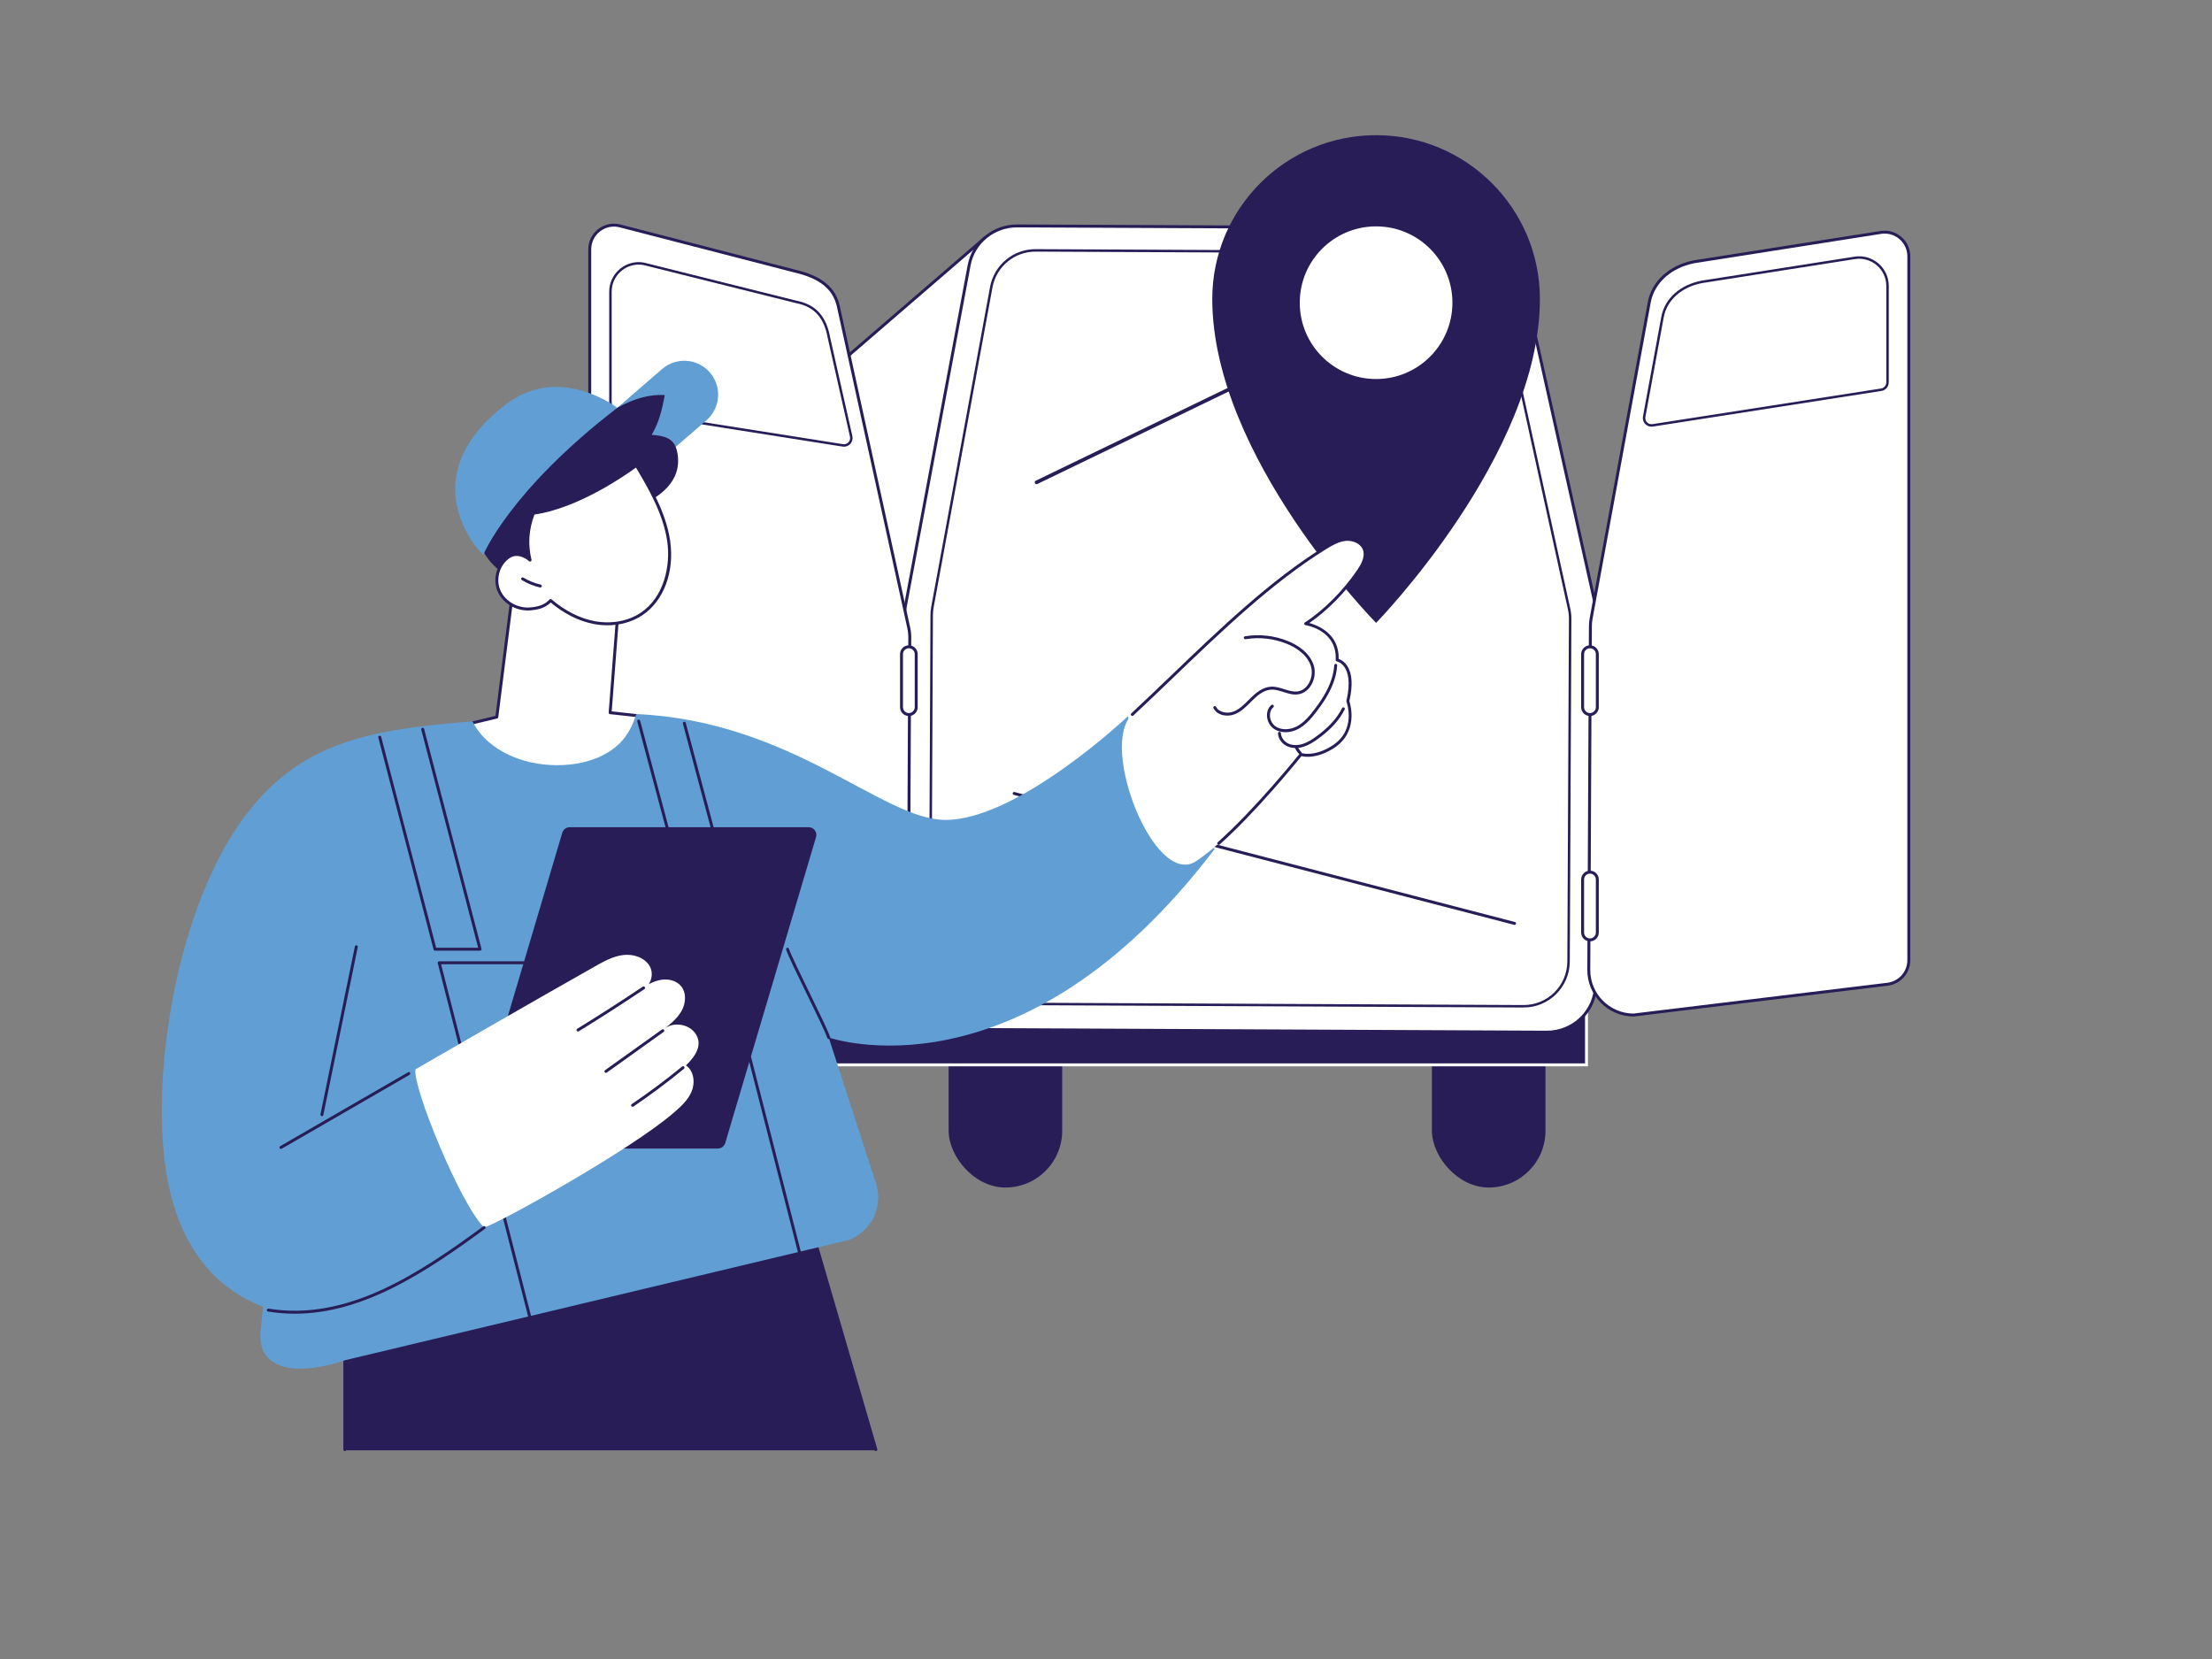
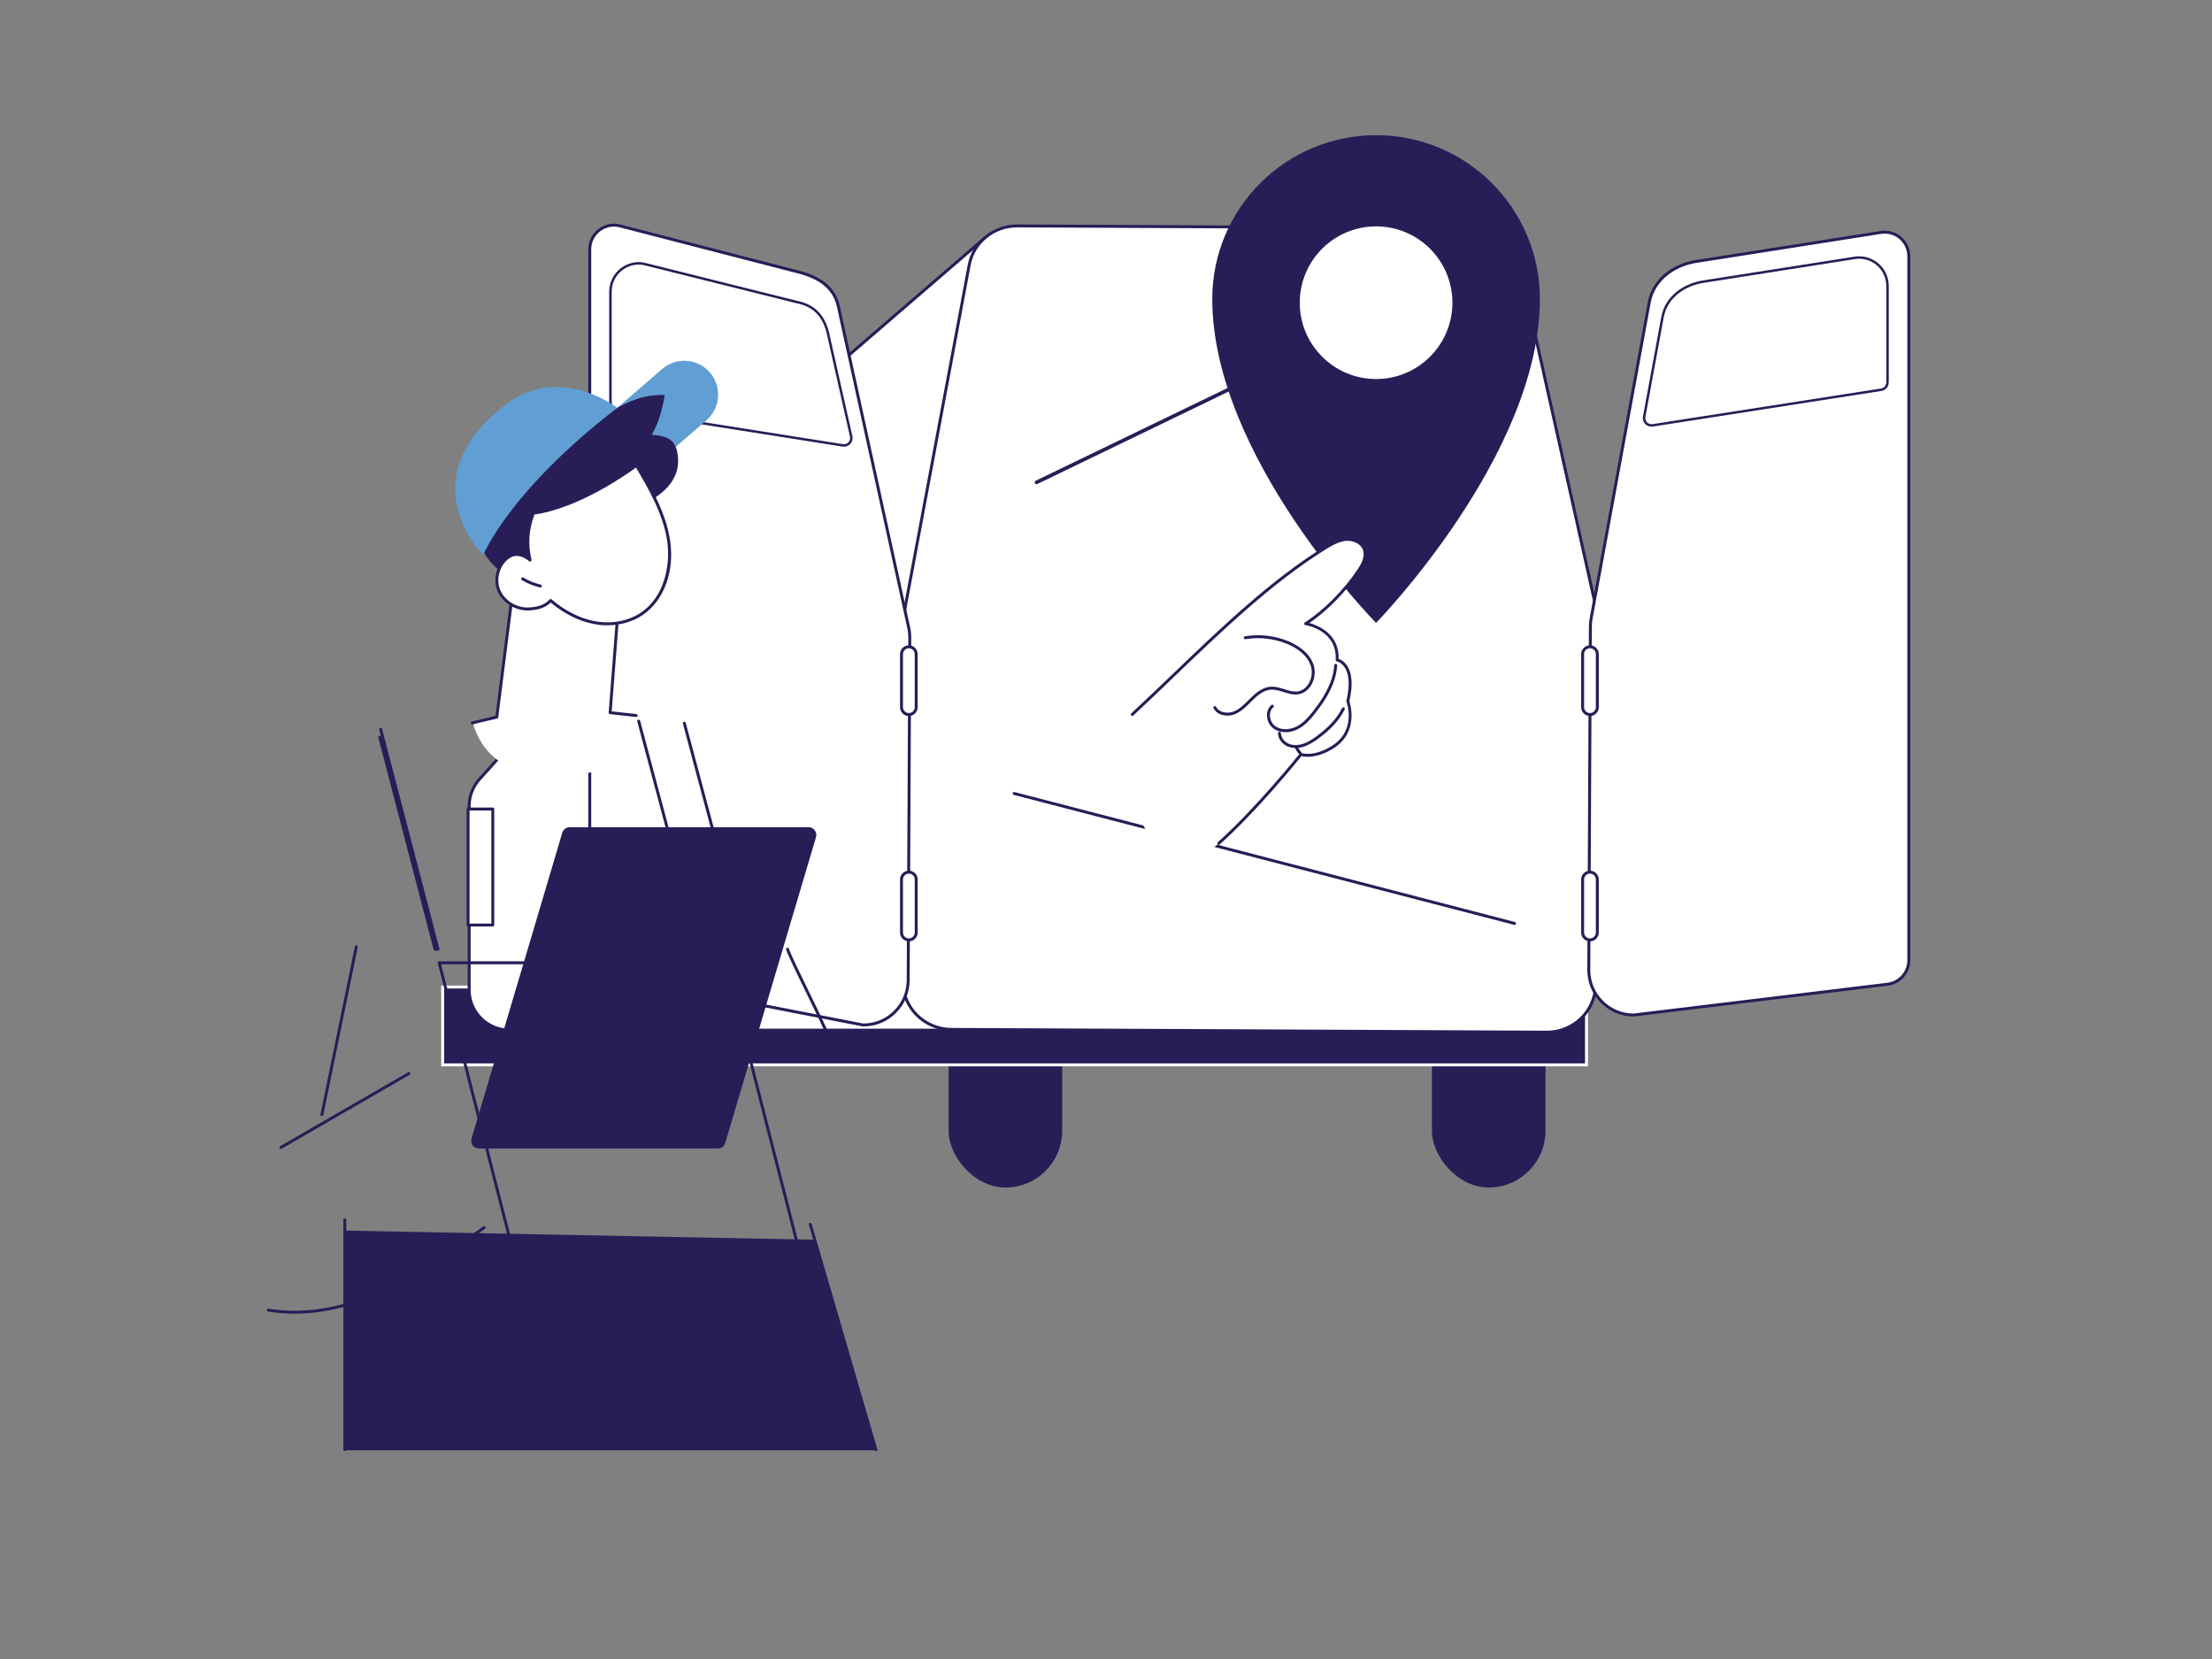
<svg xmlns="http://www.w3.org/2000/svg" id="a" viewBox="0 0 900 675">
  <rect x="0" y="0" width="900" height="675" fill="#808080" stroke="none" />
  <rect x="582.61" y="383.742" width="46.206" height="99.426" rx="23.103" ry="23.103" fill="#281d57" />
  <rect x="385.971" y="383.742" width="46.206" height="99.426" rx="23.103" ry="23.103" fill="#281d57" />
-   <rect x="194.506" y="383.742" width="46.206" height="99.426" rx="23.103" ry="23.103" fill="#281d57" />
  <rect x="180.098" y="401.588" width="465.404" height="31.673" fill="#281d57" />
  <path d="M646.1,433.859H179.499v-32.869h466.601v32.869ZM180.696,432.662h464.208v-30.476H180.696v30.476Z" fill="#fff" />
  <path d="M402.962,419.122h-195.666c-9.062,0-16.409-7.347-16.409-16.409v-74.703c0-4.05,1.498-7.956,4.205-10.968l43.625-48.542,36.788-63.739,125.313-108.061,2.144,322.422Z" fill="#fff" />
  <path d="M402.962,419.72h-195.666c-9.377,0-17.007-7.63-17.007-17.007v-74.703c0-4.205,1.547-8.243,4.358-11.369l43.583-48.495,36.757-63.685c.034-.058.077-.11.127-.154l125.313-108.06c.178-.153.428-.188.638-.092.213.096.349.307.351.541l2.144,322.421c.001.16-.061.313-.174.426-.112.113-.265.176-.424.176ZM275.973,205.148l-36.737,63.651c-.021.036-.046.07-.073.101l-43.625,48.542c-2.613,2.907-4.051,6.66-4.051,10.569v74.703c0,8.718,7.093,15.81,15.81,15.81h195.064l-2.131-320.525-124.256,107.149Z" fill="#281d57" />
  <path d="M629.278,419.965l-242.184-1.127c-10.959-.051-19.802-8.827-19.752-19.601l.694-149.107c.005-1.153.115-2.304.327-3.438l25.956-138.797c1.738-9.292,9.998-16.023,19.607-15.978l185.141.862c9.289.043,17.305,6.416,19.293,15.336l31.085,139.486c.312,1.401.466,2.831.46,4.265l-.692,148.683c-.05,10.775-8.975,19.468-19.934,19.417Z" fill="#fff" />
  <path d="M629.374,420.564h-.098l-242.184-1.127c-11.271-.053-20.399-9.116-20.347-20.203l.694-149.107c.005-1.186.119-2.38.337-3.545l25.956-138.797c1.788-9.556,10.232-16.467,20.099-16.467h.099l185.141.861c9.638.045,17.811,6.544,19.874,15.805l31.085,139.487c.321,1.442.481,2.922.475,4.398l-.692,148.683c-.051,11.055-9.211,20.013-20.437,20.013ZM629.281,419.367h.092c10.57,0,19.192-8.424,19.24-18.822l.692-148.683c.006-1.387-.144-2.776-.446-4.132l-31.085-139.487c-1.941-8.712-9.636-14.826-18.712-14.868l-185.141-.861h-.094c-9.292,0-17.241,6.501-18.922,15.489l-25.956,138.797c-.205,1.096-.312,2.217-.317,3.332l-.694,149.107c-.049,10.427,8.545,18.951,19.156,19l242.184,1.127Z" fill="#281d57" />
-   <path d="M619.832,409.422l-223.198-1.039c-10.1-.047-18.249-8.274-18.202-18.376l.65-139.797c.005-1.081.106-2.16.302-3.224l23.931-130.133c1.602-8.712,9.215-15.023,18.071-14.982l170.627.794c8.56.04,15.948,6.014,17.779,14.377l28.638,130.775c.288,1.313.43,2.654.423,3.999l-.649,139.4c-.047,10.102-8.273,18.253-18.373,18.206Z" fill="none" stroke="#281d57" stroke-miterlimit="10" />
  <path d="M421.739,197c-.275,0-.539-.156-.666-.422-.177-.371-.022-.815.346-.993l173.386-83.791c.369-.179.809-.021.985.349.177.371.022.815-.346.993l-173.386,83.791c-.103.05-.212.073-.319.073Z" fill="#281d57" />
  <path d="M616.23,376.315c-.05,0-.1-.006-.151-.019l-203.6-52.878c-.32-.083-.512-.41-.429-.729.084-.321.411-.514.729-.429l203.6,52.878c.32.083.512.41.429.729-.07.269-.313.448-.579.448Z" fill="#281d57" />
  <path d="M369.739,255.433l-28.638-130.775c-1.832-8.364-8.75-12.309-17.779-14.377l-71.055-18.364c-6.236-1.612-12.316,3.096-12.316,9.537v285.79c0,4.714,3.339,8.767,7.966,9.669l103.224,20.123c10.1.047,18.326-8.104,18.373-18.206l.648-139.4c.006-1.344-.136-2.685-.423-3.999Z" fill="#fff" />
  <path d="M351.229,417.635c-.068,0-.136.002-.203-.011l-103.224-20.123c-4.896-.954-8.449-5.268-8.449-10.256V101.455c0-3.257,1.477-6.268,4.051-8.262,2.575-1.993,5.86-2.671,9.012-1.855l71.055,18.363c10.745,2.461,16.538,7.174,18.214,14.829l28.637,130.775c.296,1.354.444,2.743.438,4.129l-.649,139.4c-.023,5.045-2.01,9.779-5.594,13.331-3.562,3.53-8.279,5.47-13.289,5.47ZM351.199,416.439h.03c4.693,0,9.11-1.817,12.447-5.124,3.357-3.326,5.217-7.76,5.24-12.486l.649-139.399c.006-1.298-.132-2.6-.41-3.868l-28.637-130.775c-1.566-7.148-7.072-11.572-17.329-13.922l-71.071-18.368c-2.793-.72-5.7-.123-7.98,1.643-2.28,1.765-3.587,4.432-3.587,7.316v285.79c0,4.417,3.146,8.236,7.482,9.081l103.168,20.112Z" fill="#281d57" />
  <path d="M248.372,163.728v-45.025c0-6.654,5.57-11.834,12.044-11.548.731.032,1.454.168,2.165.346l61.435,15.346c8.152,1.582,11.817,6.781,13.206,14.333l9.122,40.507c.376,2.044-1.379,3.847-3.432,3.527l-91.987-14.504c-1.469-.229-2.552-1.494-2.552-2.981Z" fill="none" stroke="#281d57" stroke-miterlimit="10" />
  <path d="M689.389,106.48c-9.403,1.825-16.759,7.849-18.362,16.561l-23.641,128.554c-.196,1.063-.296,2.142-.301,3.224l-.65,139.797c-.047,10.102,8.102,18.329,18.202,18.376l103.343-12.534c4.945-.6,8.665-4.797,8.665-9.779V104.298c0-6.05-5.402-10.67-11.379-9.732l-75.877,11.913Z" fill="#fff" />
  <path d="M664.637,413.59h-.003c-10.414-.048-18.846-8.561-18.798-18.977l.65-139.797c.005-1.116.11-2.236.311-3.329l23.641-128.553c1.574-8.562,8.792-15.091,18.836-17.04.007-.002.014-.003.021-.004l75.877-11.913c3.025-.473,6.088.394,8.413,2.382,2.325,1.988,3.658,4.882,3.658,7.941v286.38c0,5.278-3.952,9.737-9.192,10.373l-103.343,12.534c-.023.002-.047.004-.072.004ZM689.493,107.07c-9.545,1.856-16.394,8.016-17.877,16.08l-23.641,128.553c-.188,1.024-.286,2.073-.292,3.118l-.65,139.797c-.045,9.743,7.833,17.709,17.57,17.774l103.305-12.53c4.64-.562,8.139-4.511,8.139-9.185V104.299c0-2.709-1.18-5.272-3.239-7.032-2.059-1.761-4.777-2.529-7.449-2.108l-75.867,11.911Z" fill="#281d57" />
  <path d="M767.98,155.583v-39.245c0-7.097-6.338-12.518-13.349-11.417l-62.294,9.781c-8.152,1.582-14.529,6.805-15.918,14.357l-7.445,40.483c-.376,2.044,1.379,3.847,3.432,3.527l93.022-14.504c1.469-.229,2.552-1.494,2.552-2.981Z" fill="none" stroke="#281d57" stroke-miterlimit="10" />
  <path d="M646.911,290.729c-1.653,0-2.993-1.34-2.993-2.993v-21.587c0-1.653,1.34-2.993,2.993-2.993,1.653,0,2.993,1.34,2.993,2.993v21.587c0,1.653-1.34,2.993-2.993,2.993Z" fill="#fff" />
  <path d="M646.911,291.328c-1.98,0-3.591-1.611-3.591-3.591v-21.587c0-1.98,1.611-3.591,3.591-3.591,1.98,0,3.592,1.611,3.592,3.591v21.587c0,1.98-1.611,3.591-3.592,3.591ZM646.911,263.755c-1.32,0-2.394,1.074-2.394,2.394v21.587c0,1.32,1.074,2.394,2.394,2.394,1.321,0,2.395-1.074,2.395-2.394v-21.587c0-1.32-1.074-2.394-2.395-2.394Z" fill="#281d57" />
  <path d="M646.911,382.416c-1.653,0-2.993-1.34-2.993-2.993v-21.587c0-1.653,1.34-2.993,2.993-2.993,1.653,0,2.993,1.34,2.993,2.993v21.587c0,1.653-1.34,2.993-2.993,2.993Z" fill="#fff" />
  <path d="M646.911,383.015c-1.98,0-3.591-1.611-3.591-3.592v-21.587c0-1.98,1.611-3.592,3.591-3.592,1.98,0,3.592,1.611,3.592,3.592v21.587c0,1.98-1.611,3.592-3.592,3.592ZM646.911,355.441c-1.32,0-2.394,1.074-2.394,2.395v21.587c0,1.321,1.074,2.395,2.394,2.395,1.321,0,2.395-1.074,2.395-2.395v-21.587c0-1.321-1.074-2.395-2.395-2.395Z" fill="#281d57" />
  <path d="M369.787,290.729c-1.653,0-2.993-1.34-2.993-2.993v-21.587c0-1.653,1.34-2.993,2.993-2.993,1.653,0,2.993,1.34,2.993,2.993v21.587c0,1.653-1.34,2.993-2.993,2.993Z" fill="#fff" />
  <path d="M369.787,291.328c-1.98,0-3.592-1.611-3.592-3.591v-21.587c0-1.98,1.611-3.591,3.592-3.591s3.592,1.611,3.592,3.591v21.587c0,1.98-1.611,3.591-3.592,3.591ZM369.787,263.755c-1.321,0-2.395,1.074-2.395,2.394v21.587c0,1.32,1.074,2.394,2.395,2.394s2.395-1.074,2.395-2.394v-21.587c0-1.32-1.074-2.394-2.395-2.394Z" fill="#281d57" />
  <path d="M369.787,382.416c-1.653,0-2.993-1.34-2.993-2.993v-21.587c0-1.653,1.34-2.993,2.993-2.993,1.653,0,2.993,1.34,2.993,2.993v21.587c0,1.653-1.34,2.993-2.993,2.993Z" fill="#fff" />
  <path d="M369.787,383.015c-1.98,0-3.592-1.611-3.592-3.592v-21.587c0-1.98,1.611-3.592,3.592-3.592s3.592,1.611,3.592,3.592v21.587c0,1.98-1.611,3.592-3.592,3.592ZM369.787,355.441c-1.321,0-2.395,1.074-2.395,2.395v21.587c0,1.321,1.074,2.395,2.395,2.395s2.395-1.074,2.395-2.395v-21.587c0-1.321-1.074-2.395-2.395-2.395Z" fill="#281d57" />
  <circle cx="559.89" cy="119.27" r="45.766" fill="#fff" />
  <path d="M559.89,55c-36.81,0-66.65,29.84-66.65,66.65,0,64.192,66.65,131.787,66.65,131.787,0,0,66.65-68.21,66.65-131.787,0-36.81-29.84-66.65-66.65-66.65ZM559.89,154.218c-17.152,0-31.056-13.904-31.056-31.056,0-17.152,13.904-31.056,31.056-31.056,17.152,0,31.056,13.904,31.056,31.056,0,17.152-13.905,31.056-31.056,31.056Z" fill="#281d57" />
  <rect x="190.44" y="329.157" width="10.066" height="47.203" fill="#fff" />
  <path d="M200.506,376.958h-10.066c-.331,0-.598-.268-.598-.598v-47.202c0-.331.268-.598.598-.598h10.066c.331,0,.598.268.598.598v47.202c0,.331-.268.598-.598.598ZM191.038,375.762h8.87v-46.006h-8.87v46.006Z" fill="#281d57" />
  <polygon points="356.37 590.089 140.323 590.089 140.323 500.695 331.882 504.413 356.37 590.089" fill="#281d57" />
  <path d="M356.37,590.39c-.259,0-.498-.169-.574-.431l-26.702-91.647c-.092-.317.09-.649.407-.742.318-.094.649.09.742.407l26.702,91.647c.092.317-.09.649-.407.742-.056.016-.112.024-.167.024Z" fill="#281d57" />
  <path d="M140.293,590.39c-.331,0-.598-.268-.598-.598v-93.531c0-.331.268-.598.598-.598.331,0,.598.268.598.598v93.531c0,.331-.268.598-.598.598Z" fill="#281d57" />
  <path d="M243.557,208.994l-18.049-20.838,43.878-38.005c5.754-4.984,14.459-4.36,19.444,1.395,4.984,5.754,4.36,14.46-1.395,19.444l-43.878,38.005Z" fill="#609ed3" />
  <path d="M275.508,183.776c-1.164-5.559-5.187-6.464-10.343-6.852,2.914-5.072,4.137-9.826,5.301-16.161-15.979-1.034-30.382,13.316-30.382,13.316,0,0-47.189,17.496-47.189,33.873,0,19.91,12.414,27.085,20.442,29.09,10.452,2.612,21.977,2.535,31.501-2.502,6.429-3.4,11.675-9.333,13.944-16.275.577-1.764.96-3.594,1.105-5.445.105-1.336-.571-3.796-.058-4.972.61-1.396,3.212-2.787,4.359-3.804,1.634-1.449,14.083-7.069,11.32-20.269Z" fill="#281d57" />
  <path d="M196.661,225.708s10.584-25.982,54.5-59.78c0,0-23.23-17.964-44.95-1.674-21.72,16.29-23.013,33.097-19.566,44.474,3.483,11.496,10.016,16.98,10.016,16.98Z" fill="#609ed3" />
  <path d="M258.839,291.127l-10.592-1.153,2.793-36.163s-8.799-44.073-42.693-11.162l-6.209,49.098-9.746,2.054s3.82,22.101,32.268,22.038c24.165-.053,34.603-8.207,34.18-24.713Z" fill="#fff" />
  <path d="M192.147,294.748c-.27,0-.515-.184-.581-.458-.077-.321.121-.645.442-.722l9.587-2.306,6.156-48.688c.017-.135.079-.26.177-.355,10.457-10.154,19.664-14.087,27.356-11.695,12.348,3.84,16.183,22.382,16.34,23.17.011.053.014.108.01.163l-2.748,35.584,10.016,1.091c.328.036.566.331.53.66-.036.328-.333.562-.66.53l-10.592-1.154c-.321-.035-.557-.318-.532-.641l2.786-36.077c-.283-1.319-4.227-18.678-15.509-22.184-7.208-2.24-15.96,1.55-26.014,11.266l-6.182,48.89c-.031.247-.212.449-.454.507l-9.989,2.403c-.047.011-.095.016-.141.016Z" fill="#281d57" />
  <path d="M224.038,244.336c5.078,4.354,11.124,7.723,17.695,8.969s13.686.231,19.259-3.467c9.326-6.189,12.709-18.744,11.062-29.816-1.647-11.072-7.4-21.046-13.126-30.664,0,0-21.836,16.74-41.893,19.441-2.554,6.509-2.85,12.86-1.371,19.087,0,0-4.455-4.046-8.545-1.376-4.421,2.886-6.204,9.111-4.072,13.942,2.132,4.831,7.658,7.798,12.912,7.279,2.968-.293,5.691-.869,8.08-3.393Z" fill="#fff" />
  <path d="M247.111,254.411c-1.814,0-3.654-.171-5.489-.518-6.022-1.141-12.08-4.161-17.549-8.743-2.551,2.44-5.484,2.921-8.055,3.175-5.63.556-11.322-2.654-13.518-7.633-2.245-5.086-.319-11.673,4.293-14.684,3.024-1.975,6.224-.602,7.962.48-1.146-6.05-.568-12.067,1.724-17.909.079-.202.262-.345.477-.375,19.667-2.648,41.392-19.156,41.609-19.322.136-.103.31-.143.477-.113.168.033.314.135.401.282,5.113,8.589,11.477,19.278,13.203,30.882,1.883,12.655-2.561,24.588-11.323,30.403-4.025,2.672-9.013,4.075-14.212,4.075ZM224.038,243.738c.138,0,.277.047.389.144,5.422,4.648,11.444,7.703,17.418,8.835,6.784,1.286,13.643.056,18.816-3.378,9.525-6.322,12.288-19.235,10.8-29.229-1.654-11.118-7.711-21.477-12.708-29.876-3.479,2.558-23.144,16.52-41.287,19.108-2.318,6.08-2.716,12.104-1.22,18.404.061.255-.052.519-.278.653-.226.133-.511.104-.706-.071-.168-.152-4.167-3.701-7.815-1.318-4.143,2.704-5.871,8.625-3.852,13.199,1.994,4.52,7.171,7.433,12.305,6.925,3.179-.314,5.577-.961,7.704-3.209.117-.124.276-.187.435-.187Z" fill="#281d57" />
  <path d="M219.833,239.037c-.044,0-.09-.005-.136-.015-2.602-.602-5.08-1.61-7.363-2.997-.282-.171-.372-.539-.2-.822.172-.282.539-.373.822-.2,2.174,1.321,4.533,2.281,7.011,2.853.322.075.522.396.448.718-.064.276-.31.463-.583.463Z" fill="#281d57" />
-   <path d="M337.177,422.122s77.896,27.6,157.093-76.776c-18.217-10.428-29.403-29.107-35.353-53.931,0,0-44.508,42.165-74.21,42.18-25.774.014-62.236-40.202-125.804-43.07-1.139,3.648-2.771,7.174-5.192,10.153-4.67,5.745-12.131,8.91-19.29,10.048-6.876,1.093-14.106.721-20.818-1.15-6.036-1.683-11.919-4.738-16.381-9.186-2.051-2.045-3.726-4.374-4.992-6.9-41.712,3.319-67.976,8.375-90.012,35.278-28.397,34.67-40.087,100.925-35.38,142.411,4.137,36.46,21.461,53.266,40.193,60.515l-1.057,10.364c-1.125,16.389,16.328,17.553,34.557,11.347l204.729-48.87c9.383-3.477,14.301-13.786,11.097-23.267l-19.183-59.146Z" fill="#609ed3" />
-   <path d="M195.325,386.797h-18.332c-.272,0-.51-.184-.579-.448l-22.484-86.257c-.084-.32.108-.646.428-.73.316-.082.646.108.73.428l22.368,85.81h17.096l-23.151-88.732c-.084-.32.108-.647.428-.73.32-.08.647.108.73.428l23.346,89.481c.047.179.008.371-.106.517-.113.147-.288.233-.473.233Z" fill="#281d57" />
+   <path d="M195.325,386.797h-18.332c-.272,0-.51-.184-.579-.448l-22.484-86.257c-.084-.32.108-.646.428-.73.316-.082.646.108.73.428l22.368,85.81l-23.151-88.732c-.084-.32.108-.647.428-.73.32-.08.647.108.73.428l23.346,89.481c.047.179.008.371-.106.517-.113.147-.288.233-.473.233Z" fill="#281d57" />
  <path d="M301.571,381.49h-18.333c-.271,0-.508-.182-.578-.444l-23.371-87.497c-.085-.319.104-.647.424-.732.315-.086.647.104.732.424l23.252,87.053h17.094l-22.939-85.878c-.085-.319.104-.647.424-.732.316-.085.648.104.732.424l23.14,86.631c.048.179.01.371-.103.519-.113.147-.289.234-.474.234Z" fill="#281d57" />
  <path d="M215.589,536.573c-.267,0-.51-.179-.579-.45l-36.899-144.255c-.046-.179-.006-.369.107-.515.113-.146.288-.231.473-.231h116.468c.273,0,.512.185.58.45l30.562,119.484c.082.32-.111.646-.431.728-.32.082-.646-.111-.728-.431l-30.447-119.034h-115.233l36.708,143.508c.082.32-.111.646-.431.728-.05.013-.1.019-.149.019Z" fill="#281d57" />
  <path d="M337.177,422.72c-.251,0-.484-.158-.567-.409-.853-2.551-4.662-10.348-8.347-17.888-3.872-7.924-7.529-15.408-8.406-18.035-.105-.313.064-.652.378-.757.313-.106.653.065.757.378.853,2.551,4.662,10.348,8.347,17.888,3.872,7.924,7.529,15.408,8.406,18.035.105.313-.064.652-.378.757-.063.021-.127.031-.189.031Z" fill="#281d57" />
  <path d="M460.697,290.698c25.585-23.369,49.103-49.537,78.558-67.787,2.594-1.607,5.345-3.188,8.386-3.445,3.041-.257,6.441,1.199,7.472,4.072,1.044,2.909-.584,6.052-2.318,8.611-5.445,8.035-13.396,16.343-21.549,21.61,0,0,13.49,2.069,12.797,14.767,0,0,7.961,1.416,4.354,16.768,0,0,4.512,12.019-6.241,18.74-7.734,4.834-12.825,2.915-12.825,2.915,0,0-25.863,32.369-42.713,43.464-16.85,11.096-39.697-47.134-25.922-59.715Z" fill="#fff" />
  <path d="M495.851,343.747c-.165,0-.329-.068-.448-.201-.219-.247-.197-.625.05-.845,15.467-13.733,33.234-35.904,33.412-36.126.162-.202.436-.279.678-.186.046.016,4.946,1.732,12.296-2.863,10.201-6.376,6.174-17.551,5.998-18.023-.041-.11-.049-.231-.022-.347,1.788-7.607.628-11.568-.659-13.551-1.376-2.119-3.146-2.478-3.22-2.492-.295-.056-.505-.322-.489-.621.654-11.997-11.762-14.061-12.291-14.143-.245-.038-.442-.224-.494-.467-.052-.242.051-.493.26-.627,7.627-4.927,15.619-12.943,21.378-21.443,1.445-2.132,3.249-5.289,2.25-8.073-.962-2.683-4.251-3.892-6.858-3.677-2.891.244-5.491,1.727-8.122,3.357-21.873,13.552-42.31,33.174-62.074,52.149-5.666,5.44-11.017,10.577-16.392,15.567-.243.224-.622.21-.846-.031-.225-.243-.211-.621.031-.846,5.369-4.984,10.716-10.118,16.378-15.554,19.809-19.019,40.292-38.685,62.273-52.303,2.648-1.642,5.498-3.267,8.651-3.533,3.13-.267,6.908,1.186,8.085,4.465,1.183,3.298-.795,6.8-2.385,9.148-5.554,8.196-13.161,15.955-20.557,21.005,3.476.957,12.214,4.383,11.927,14.591.771.269,2.264.997,3.471,2.83,2.065,3.138,2.364,7.966.888,14.352.511,1.556,3.77,12.832-6.546,19.279-6.717,4.199-11.512,3.461-12.928,3.097-2.235,2.768-18.766,23.055-33.298,35.96-.114.101-.256.151-.397.151Z" fill="#281d57" />
  <path d="M523.058,297.918c-1.848,0-3.592-.521-4.972-1.554-1.538-1.152-2.529-3.135-2.587-5.176-.051-1.772.588-3.31,1.799-4.33.253-.214.631-.18.843.072.213.253.181.631-.072.843-.926.78-1.414,1.981-1.374,3.381.049,1.684.856,3.313,2.108,4.251,2.562,1.92,6.235,1.477,8.738.188,2.812-1.449,5.008-3.993,6.962-6.527,2.56-3.32,5.707-7.793,7.328-12.957.567-1.803.915-3.634,1.034-5.441.022-.33.299-.569.637-.557.33.022.579.307.557.637-.126,1.902-.491,3.826-1.086,5.72-1.678,5.344-4.901,9.93-7.522,13.328-2.039,2.644-4.341,5.304-7.361,6.86-1.635.843-3.375,1.261-5.031,1.261Z" fill="#281d57" />
  <path d="M499.365,291.161c-2.289,0-4.564-.93-5.628-3.007-.151-.295-.034-.655.259-.805.295-.153.654-.035.805.259,1.22,2.381,4.734,2.873,7.253,1.839,2.294-.943,4.146-2.799,5.936-4.594.312-.313.624-.626.937-.933,2.039-2.001,4.81-4.323,8.158-4.524,1.883-.115,3.701.461,5.453,1.017,1.868.593,3.633,1.153,5.425.91,1.744-.236,3.299-1.303,4.38-3.005,1.367-2.155,1.759-4.945,1.021-7.281-1.609-5.1-6.789-7.873-9.733-9.071-5.343-2.175-11.176-2.835-16.867-1.902-.324.053-.634-.168-.687-.494-.053-.326.168-.633.494-.687,5.91-.965,11.966-.282,17.511,1.976,3.139,1.277,8.667,4.252,10.424,9.819.84,2.664.399,5.837-1.153,8.282-1.272,2.005-3.13,3.266-5.23,3.55-2.059.279-4.036-.349-5.947-.955-1.724-.548-3.359-1.06-5.02-.964-2.952.178-5.501,2.329-7.392,4.184-.31.304-.619.614-.928.924-1.874,1.879-3.811,3.822-6.328,4.856-.965.397-2.056.607-3.145.607Z" fill="#281d57" />
  <path d="M527.158,304.345c-1.166,0-2.276-.213-3.268-.64-2.257-.97-3.831-3.116-3.913-5.34-.012-.33.245-.608.576-.62.336-.029.608.245.62.576.066,1.771,1.348,3.493,3.19,4.285,1.641.706,3.684.724,5.753.054,2.006-.65,3.825-1.854,5.342-2.946,5.056-3.643,8.518-7.433,10.585-11.586.147-.296.507-.417.802-.269.296.147.417.507.269.802-2.155,4.332-5.739,8.265-10.957,12.025-1.591,1.146-3.51,2.412-5.672,3.113-1.125.365-2.251.547-3.327.547Z" fill="#281d57" />
  <path d="M529.006,306.962c-.153,0-.306-.058-.423-.175-.714-.713-1.28-1.545-1.683-2.472-.132-.303.007-.656.31-.787.304-.133.656.007.787.31.338.778.833,1.505,1.432,2.103.234.233.234.612,0,.846-.117.117-.27.175-.423.175Z" fill="#281d57" />
  <path d="M329.007,336.567h-97.22c-1.389,0-2.612.913-3.008,2.245l-36.937,124.454c-.597,2.011.91,4.03,3.008,4.03h97.22c1.389,0,2.612-.913,3.008-2.245l36.936-124.454c.597-2.011-.91-4.03-3.008-4.03Z" fill="#281d57" />
-   <path d="M279.084,433.493c4.177-4.025,6.728-8.401,4.061-12.688-2.667-4.287-9.375-5.287-13.176-1.964,2.816-2.217,5.71-4.524,7.423-7.673,1.713-3.149,1.946-7.393-.416-10.09-2.076-2.37-5.635-2.962-8.71-2.279-1.518.337-2.948.934-4.325,1.657,1.337-2.005,1.702-4.836.571-7.029-1.93-3.742-6.645-5.34-10.829-4.868-4.184.471-7.978,2.586-11.643,4.657-24.53,13.811-73.003,41.864-73.003,41.864-1.275,6.979,18.287,54.983,27.951,64.371,6.253-1.879,59.093-31.239,76.853-46.472,2.978-2.554,6.041-5.259,7.553-8.879,1.512-3.62.952-8.426-2.309-10.608Z" fill="#fff" />
  <path d="M235.165,419.693c-.201,0-.397-.101-.51-.285-.174-.282-.085-.65.196-.823,8.95-5.507,17.929-11.277,26.686-17.15.274-.185.646-.112.83.164.184.274.111.646-.164.83-8.77,5.882-17.762,11.66-26.725,17.175-.098.06-.206.089-.313.089Z" fill="#281d57" />
  <path d="M246.526,436.518c-.186,0-.371-.087-.487-.25-.192-.269-.13-.643.139-.835l23.152-16.557c.27-.192.643-.13.835.138.192.269.13.643-.138.835l-23.152,16.557c-.106.075-.227.112-.348.112Z" fill="#281d57" />
  <path d="M257.382,450.321c-.192,0-.38-.092-.496-.263-.185-.274-.113-.646.16-.831,7.035-4.761,13.924-9.905,20.477-15.291.255-.211.633-.173.842.082.21.255.173.632-.082.842-6.581,5.409-13.5,10.576-20.565,15.357-.103.07-.22.103-.335.103Z" fill="#281d57" />
  <path d="M119.946,534.507c-3.582,0-7.198-.28-10.855-.875-.327-.053-.548-.361-.495-.687.053-.326.359-.548.687-.495,31.628,5.15,60.493-13.718,87.35-33.48.267-.195.641-.139.837.127.196.266.138.641-.127.837-23.977,17.642-49.562,34.572-77.396,34.572Z" fill="#281d57" />
  <path d="M114.314,467.458c-.207,0-.408-.107-.519-.299-.165-.286-.067-.652.219-.818l52.019-30.063c.285-.166.652-.068.818.219.165.286.067.652-.219.818l-52.019,30.063c-.094.054-.197.08-.299.08Z" fill="#281d57" />
  <path d="M130.977,454.117c-.04,0-.08-.004-.121-.012-.324-.066-.532-.383-.466-.706l14.003-68.312c.067-.323.381-.531.706-.466.324.066.532.383.466.706l-14.003,68.312c-.058.283-.307.478-.586.478Z" fill="#281d57" />
</svg>